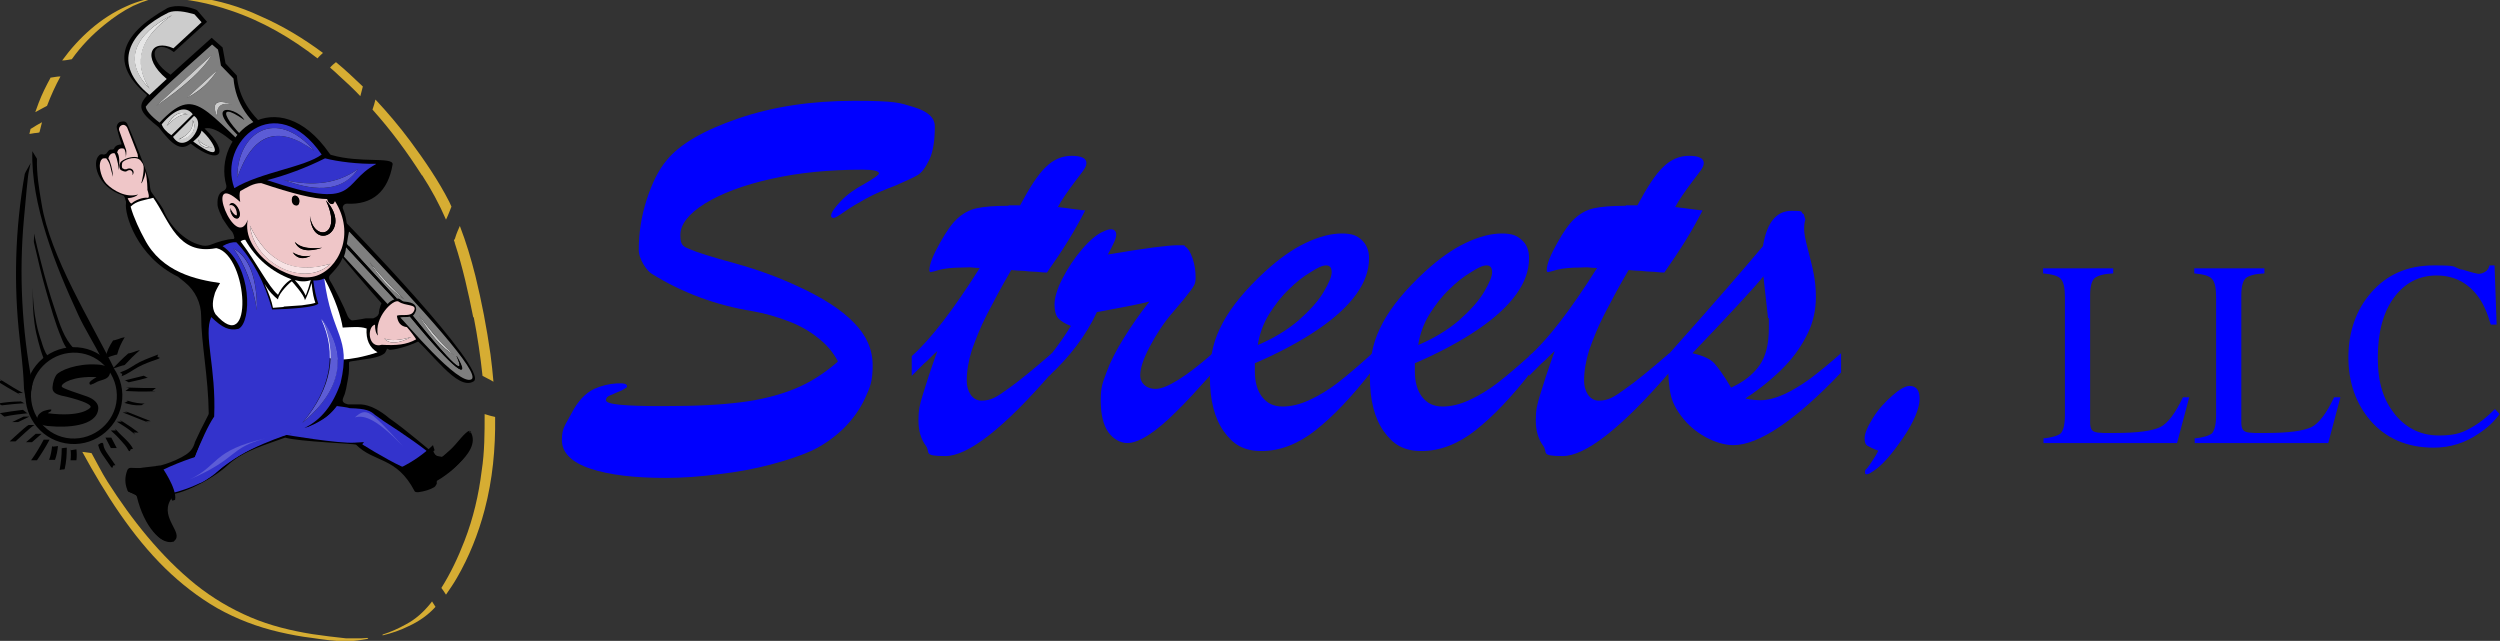
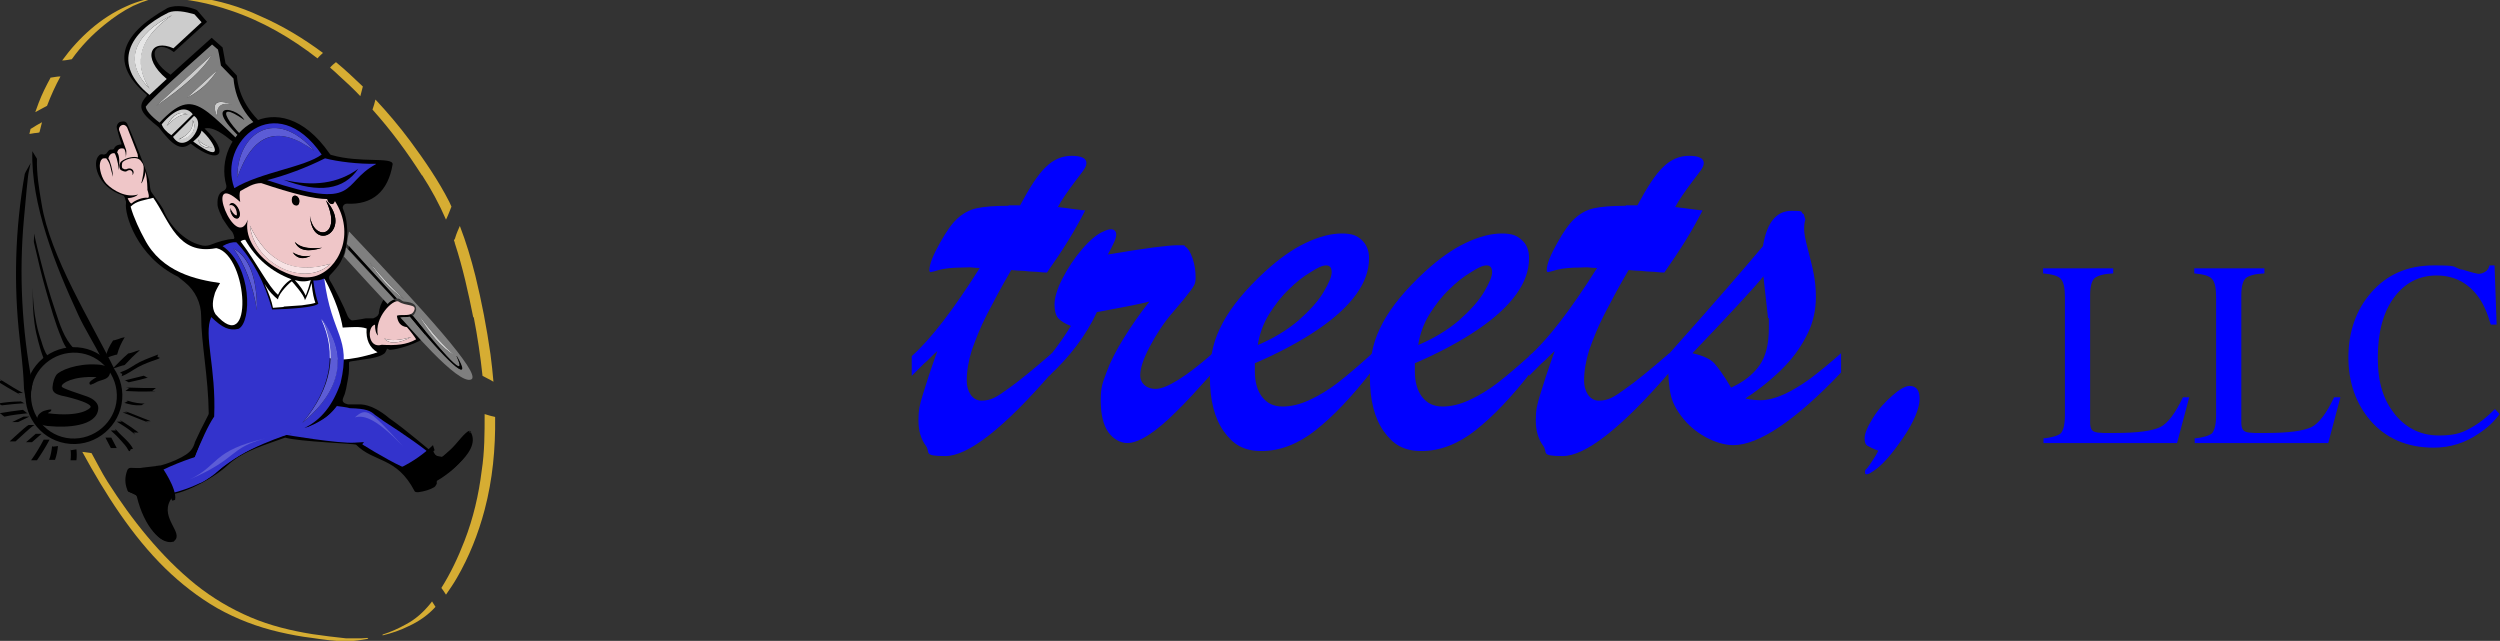
<svg xmlns="http://www.w3.org/2000/svg" id="Layer_1" version="1.1" viewBox="0 0 595.3 152.6">
  <rect x="0" y="0" width="595.3" height="152.6" fill="#333333" stroke="none" />
  <defs>
    <style>
      .st0 {
        fill: none;
      }

      .st1 {
        fill: #33c;
      }

      .st2 {
        fill: #e6e6e6;
      }

      .st3 {
        fill: #ccc;
      }

      .st4 {
        fill: blue;
      }

      .st5 {
        fill-rule: evenodd;
      }

      .st6 {
        fill: #fff;
      }

      .st7 {
        fill: #d6ad33;
      }

      .st8 {
        fill: #f7e2e4;
      }

      .st9 {
        fill: #7f7f7f;
      }

      .st10 {
        fill: #efc6c8;
      }

      .st11 {
        fill: #5c5cd6;
      }
    </style>
  </defs>
  <g>
    <g>
      <path class="st5" d="M34.9,22.9c-2.5,2.7-1.1,4.2,2.9,7.4,3.2,4.2,5.2,5.8,7.6,3.9,7.1,5.5,9.5,2.2,3.3-3.6,2.7-.7,6.4,2.7,12.5,8.3.2,0,.4.1.6.2,0-.4.2-.9.2-1.4.3-1.5,1-3,1.7-4.4.3-.7.7-1.3,1.1-1.8-5.2-3.9-8-8.4-8.4-13.5l-2.7-2.9-.7-3.8-2.6-2.3-9.8,8.8c-6.3-4.2-3.8-8.9.8-5.4l7.9-7.2-2.4-2.8c-1.8-.8-4.9-1.4-7-.5-11.8,6.6-13.5,13.5-4.9,20.7Z" />
      <path class="st9" d="M64.8,40.2c-.3-.5-.5-1-.7-1.6-19.5-15.2-7.8-13.6-5.9-10-7.9-5.6-4.5,1.5,5.8,9.4-.2-1.5.1-3.2,1-5.2-5.8-3.6-8.9-8.3-9.4-14.1l-3-3.1c-.2-1.2-.4-2.6-.7-3.8l-1.4-1.2c-9.5,8.4-14.7,13.3-15.8,14.8.1.9,1.2,2.2,3.3,3.8,8.7-9.2,10.2-3.2,26.1,11.1.2.2.5.2.8,0ZM37.1,25.3l13.3-12.2c-2,3.5-6.4,7.5-13.3,12.2ZM44.5,23.3l7.3-6.7c-1.7,2.9-4.1,5.1-7.3,6.7ZM55.3,24.9c-2.6-.6-3.8.4-3.6,2.8-1.4-3.3-.2-4.2,3.6-2.8Z" />
      <path class="st3" d="M41.3,11.5l6.7-6.2-1.7-1.9c-2.1-.6-4.6-1.1-6.2-.4-9.5,4.7-13.5,12.3-4.5,19.6l4.1-3.8c-6.2-5.2-3.7-9.7,1.6-7.3ZM41,3.6c-7.7,5.3-9.5,11.1-5.4,17.5-6.6-6.7-3.3-13.2,5.4-17.5Z" />
      <path class="st3" d="M38.5,29.6c.3.9,1.1,1.8,2.3,2.6,2.2-2.1,3.9-3.8,5.1-5-1.6-2.1-4.3-1.3-7.4,2.4ZM39.7,30c1.5-2.8,3.2-3.7,5-2.7-1.3-.3-3,.6-5,2.7Z" />
      <path class="st3" d="M46.2,27.6l-5,5c2.8,4.5,8.2-3,5-5ZM42.5,33.2c2.5-1.1,3.6-2.6,3.4-4.6.9,1.7.2,4.2-3.4,4.6Z" />
      <path class="st3" d="M46,33.7c7.9,5.8,5.2.2,2-2.6-.3,1.2-1,1.7-2,2.6ZM50.6,35.2c-2,.1-3.1-.5-3.4-2,.5.8,1.6,1.5,3.4,2Z" />
      <path class="st3" d="M55.3,24.9c-3.8-1.4-5-.4-3.6,2.8-.2-2.4,1-3.4,3.6-2.8Z" />
      <path class="st3" d="M37.1,25.3c6.8-4.7,11.3-8.7,13.3-12.2l-13.3,12.2Z" />
      <path class="st3" d="M44.5,23.3c3.1-1.6,5.6-3.8,7.3-6.7l-7.3,6.7Z" />
      <path class="st2" d="M41,3.6c-8.7,4.3-12.1,10.8-5.4,17.5-4-6.4-2.2-12.3,5.4-17.5Z" />
      <path class="st2" d="M39.7,30c2-2.1,3.7-3,5-2.7-1.8-1-3.4-.1-5,2.7Z" />
      <path class="st2" d="M45.9,28.7c.2,1.9-1,3.4-3.4,4.6,3.6-.4,4.3-2.9,3.4-4.6Z" />
      <path class="st2" d="M50.6,35.2c-1.7-.5-2.9-1.1-3.4-2,.3,1.4,1.4,2.1,3.4,2Z" />
    </g>
    <path d="M40,110.8c-2.7.7-5.2.8-8.9.6-.4,0-.7.3-.8.6-.6,1.6-.6,3.1,0,4.6,0,.3.3.5.6.6.3.1.8.3,1.1.4.3.1.5.4.6.7,1.7,7.1,5.8,11.5,8.6,10.7.1,0,.2,0,.3-.2,2.3-1.9-3.3-5.3-1-9.6,0-.1.2-.3.3-.3" />
    <path d="M112.2,102.9c-.8-2.1-6,7.3-7.9,5.9-2.3-1.8-7.4-6.3-11.6-9.2-2.2-1.9-4.7-3.2-6.7-3.3h-3.1c-2.1-.5-1.1-1.5-.8-2.5s.4-1.6.5-2.2c.4-2,.6-3.2.5-5.1,0-.5.4-.4.8-.5,2.7-.5,6.2-.6,7.7-1.9.2-.2.4-.7.5-.9,0-.5.4.2.9.1,1.6-.1,5.3-1.1,8.1-2.8,0,0,.3-2.6.2-2.6,0,0-6.6-5.8-8.6-7.6-.4-.3-2.3,1.5-2.5,4.4,0,0-.3.5-.3.5l-.4.3s0,0,0,0l-.6.3c-.1,0-.3,0-.5,0-.3,0-.8,0-1.3,0,0,0-2.1.4-3.2.5-.4,0-.9-.6-1.1-1-.8-2.1-3.2-6.9-4.3-8.6-.2-.4-.2-.9.1-1.2.8-.8,2.1-2.3,2.5-3.1,1.4-2.6,1.8-5.8,1.5-8.8-.1-1.3-.4-2.6-.9-3.8-.3-.6.2-1.3.9-1.3,6,.3,9.8-2.8,10.9-9.4,0-1.8-7.7-.2-14.6-2.2-.2,0-.3-.2-.4-.3-12.4-17.9-28.1-4.6-24.6,7.6.1.5-.2,1-.6,1.2-1.1.4-1.6,1.5-1.5,3.3,0,0,0,0,0,.1,0,.2.1,1,1.1,3,0,0,0,0,0,.1.7,1,1.3,2.1,2.2,3.1,0,0,0,0,.1.1,0,0,0,0,0,0,0,0,.2.2.2.3.3.5.3.9.4,1.2,0,.1,0,.2-.2.3-1.5,0-4.1.8-5.5,1.4-.8.3-1.7.3-2.5,0-3.7-.9-7.4-4.8-8.7-8.4,0-.1-.7-1.1-.8-1.3-1.2-1.6-1-1.4-2-2.8-.4-.5-.4-1.8-.5-2.3.1-1-4.5-12.4-5.3-14-.4-.9-1.5-.5-1.5-.5-.5,0-1.1.7-1,1.4,0,0,.1.5.2.8,0,0,.5,2,.9,2.9,0,0,0,.3,0,.3-.6,0-1.4.2-1.7.9,0,.2-.3.3-.5.3-.4,0-.7-.1-1.4,1,0,0-.4.2-.6.2,0,0,0,0,0,0-.5-.2-1,0-1.1.2,0,0,0,0,0,0-1.8,1.6-.5,7.5,5.6,9.5.2,0,.4.3.5.5l.3,1c0,.1,0,.3,0,.4-.4,2.5,2.5,12.7,12.4,17.5,0,0,0,0,0,0,.6.5,1.1.9,1.6,1.3,2.5,2,3.9,5,3.9,8.1,0,6.4,1.7,14.4,1.8,23,0,.2,0,.3-.1.5-1.3,2.5-2.4,4.7-3.2,6.5,0,.2-.4,1.5-1.3,2.3-1.7,1.7-7.5,3.7-7.9,3.3l2,6.6c2,1.3,10.9-2.9,15.1-6.8,3.8-3.5,9.1-4.8,13.6-6.5,3.4,1,16.6,1.4,16.9,1.7,4.3,4.3,9.6,2.8,13.9,11,.1.3.5.3.9.3,1.5-.2,2.8-.6,3.8-1.2.3-.2.5-.5.4-.9,0-.3,0-.6.4-.7,6.3-3.8,9.1-8.7,7.5-11.8Z" />
-     <path class="st5" d="M81.4,52c-.3.2-.5,7.3-.9,8.1,0,0,6.4,7.8,12.4,14.4s3.2,3.5,4.8,5.2c4.8,3.6,11.2,13.6,15.1,11.1,3.9-2.5-30.4-37.9-31.3-38.7Z" />
    <path class="st3" d="M88,62.4c2.3,3.7,5,6.7,8.3,8.9-2.6-2.3-5.4-5.3-8.3-8.9Z" />
    <path class="st9" d="M83.1,55.2c-.2.8-.3,1.6-.5,2.9l11.9,13c0,0,.2,0,.3,0,.5,0,.8.6,1.4.7,2.7.2,2.9,1.1,2.9,2-.2.7-.5,1.1-.8,1.4,9.4,11.6,12.8,14.8,10.4,9.6,3.6,6.2-.4,3.6-11.1-9.4-.8.2-1.7,0-2.3.2.8.6,14,16.6,17,14.7,2.1-1.5-11.1-16.1-29.1-35.1ZM88,62.4c2.9,3.6,5.7,6.6,8.3,8.9-3.3-2.3-6-5.3-8.3-8.9ZM99.7,75c3.2,4.2,6,7.4,8.4,9.5-2.8-1.5-5.6-4.7-8.4-9.5Z" />
    <path d="M108.7,84.8c2.4,5.2-1.1,2-10.4-9.6-.2.1-.4.2-.6.2,10.6,13,14.7,15.6,11.1,9.4Z" />
    <path class="st3" d="M99.7,75c2.8,4.8,5.6,7.9,8.4,9.5-2.4-2.1-5.2-5.2-8.4-9.5Z" />
    <path class="st9" d="M81.9,61.1c3.1,3.4,8.6,9.4,10.4,11.3.4-.5,1-.9,1.6-1.1l-11.5-12.4c-.1.5,0,.8-.5,2.2Z" />
    <path class="st0" d="M82.4,76.9c2-.3,4.2-.4,6.6-.2.4-1.4,1.2-2.5,2.3-3.8l-7.3-8c-1.6,1.1-3.3,1.6-5.4,1.7,1.9,4,3.2,7.4,3.8,10.3Z" />
    <path d="M82.9,59.3l11,11.9c.2,0,.4-.1.6-.1l-11.4-12.5c-.1.1,0,.6-.2.7Z" />
    <path class="st6" d="M87.2,78.2c-1.4-.5-3.5-.3-5.6-.2-.4-2.6-1.7-6.7-4.3-11.6-.9.9-1,1.8-1.6,2.9s.9,3,.6,3.6-2.4,1.1-2.5,1.7c-.6,3.5.4,5.9,4,10.3,1.1.9,5,1.3,12.1-1-1.9-1.1-2.8-3-2.6-5.7Z" />
    <path class="st1" d="M80.6,98.8c-.3-.6-.2-1.5-.3-2.2-2.2,2.9-5,4.8-7.8,5.3,4-1.9,6.8-5.5,8.6-10.7,2.6-11.2-2.1-11-3.9-24.9-.7.4-1.6.5-2.6.5.3,2.3.7,4.1,1.2,5.5-.8.9-6.7,1.3-11,1.4-1.8-6.5-4.6-11.8-8.5-16-1-.1-2.1.2-3.3.9,7,4.8,7,18.1,3.8,19.7-2.2.5-3.8-.2-6.5-2.8-1.9,4.3,1.2,11.9.7,23.7-1.4,2-3.1,5.8-4.6,9.6,0,0,0,0,0,0-.4.9-1.2,1.7-2.2,1.8-1.1,0-2.3,1.2-3.4,1.2,1.9,2.1,4.1,3.8,6.8,3.2,2.6-.7,8.6-8.3,21.6-11.8,3.5-.2,7.7-1.2,12.5-2.9-.5-.4-.9-.9-1.2-1.5ZM55.6,59.2c3.7,1.9,5.6,6.8,5.6,14.7-1-6-2.9-10.9-5.6-14.7ZM42,110.7c8.3,4.4,8.8-3.5,21.3-7.2-13.9,6.6-13.7,15.1-21.3,7.2ZM76.5,76c6.3,8.7,4.8,16.9-4.5,24.7,6.8-8.2,8.3-16.5,4.5-24.7Z" />
    <path class="st6" d="M66.2,70.2c.7-1.5,1.8-2.9,3.2-3.7-4.8-1.8-8.5-5-11-9.4-.4,0-.8.1-1.1.4,4,5.3,6.5,10.6,8.9,12.7Z" />
    <path class="st6" d="M72.8,70.4c.4-1,.8-2.2,1.2-3.7-1.1.4-2.4.4-3.8,0,1.3,1.4,2.1,2.6,2.6,3.7Z" />
    <path class="st6" d="M67.6,73l4.3-.3c1.6-.2,2.7-.4,3.2-.6-.3-.8-.7-2.3-.9-4.7-.6,2-1.2,3.4-1.6,4.1,0-1.1-3.1-4.5-3.1-4.5-.2,0-3.2,2.8-3.3,4.3-.9-.7-2.1-1.8-3.2-3.7,1,2.2,1.7,4.1,2,5.7l2.5-.2Z" />
    <path class="st10" d="M59,52.3c-1.6,7.8,9.7,15.2,15.9,13.5,5.7-1.5,9.9-10.1,4.8-18,0,.4-.3.7-.6.8-.5,0-.9-.4-1.1-1,0,0,0-.2,0-.2-3.2,0-8.4-1.3-15.8-3.8-1.9,0-3.3,1-5,1.9-.2.5-.2,1.4,0,2.6-9.2-8.4-1,12.2,1.8,4.2ZM77.6,47.7c6.6,7.2-3.2,12.8-3.8,3.7.9,6.3,7.9,5,3.8-3.7ZM70.2,57.6c1.2,1.3,3.3,1.7,6.5,1.4-3.4,1.1-5.6.7-6.5-1.4ZM74,60.9c-1.8.9-3.2.7-4.3-.8,1.3.9,2.7,1.1,4.3.8ZM70.2,46.6c.5,0,.9.4,1.1,1,.1.7-.2,1.3-.6,1.3-.5,0-.9-.4-1.1-1-.1-.7.2-1.3.6-1.3ZM78.7,62.8c-5.8,5.7-18,.4-19.2-9.1,4.1,8.7,10.5,11.8,19.2,9.1ZM54.6,48.8c1-1.5,3.3,2,2.1,3.2-.9.3-1.7-.7-2-2.3.7,1.6,1.6,2,1.7,1.6.1-1.4-.7-2.8-1.8-2.4Z" />
    <path class="st1" d="M89.5,39c-4,.1-9.1-.5-12.1-1.3-4.6,2.3-9.2,4-13.8,5.2,22.2,7.4,17.4.8,25.9-3.8ZM85.3,40.2c-3.4,5-9.3,5.9-17.8,2.6,7.1,1.7,13,.9,17.8-2.6Z" />
    <path class="st1" d="M76.6,36.8c-10.9-15.9-24.9-3-20.8,8,6.3-3.8,16.8-5,20.8-8ZM74.8,35.9c-8.5-6.3-14.6-4.2-18.3,6.4,0-10.7,9.2-16.9,18.3-6.4Z" />
    <path d="M70.6,48.9c.5,0,.7-.7.6-1.3-.1-.7-.6-1.1-1.1-1-.5,0-.7.7-.6,1.3.1.7.6,1.1,1.1,1Z" />
    <path d="M77.6,47.7c4.1,8.7-2.9,10-3.8,3.7.6,9.1,10.4,3.5,3.8-3.7Z" />
    <path d="M70.2,57.6c.9,2,3,2.5,6.5,1.4-3.1.4-5.3,0-6.5-1.4Z" />
    <path d="M69.7,60.1c1,1.5,2.5,1.8,4.3.8-1.5.3-2.9,0-4.3-.8Z" />
    <path d="M79.7,47.9c0-.2,0-.4,0-.6-.1-.7-.6-1.1-1.1-1-.4,0-.7.5-.6,1.1.5,0,.9,0,1.3,0,.1.2.3.4.4.5Z" />
    <path d="M79.1,48.6c.3,0,.5-.4.6-.8-.1-.2-.2-.4-.4-.5-.4,0-.8,0-1.3,0,0,0,0,.2,0,.2.1.7.6,1.1,1.1,1Z" />
    <path d="M54.8,49.6c.3,1.7,1.1,2.7,2,2.3,1.2-1.1-1.1-4.7-2.1-3.2,1.2-.4,2,1,1.8,2.4-.1.5-1,0-1.7-1.6Z" />
-     <path class="st11" d="M72.1,100.6c9.3-7.8,10.8-16,4.5-24.7,3.9,8.2,2.4,16.4-4.5,24.7Z" />
+     <path class="st11" d="M72.1,100.6c9.3-7.8,10.8-16,4.5-24.7,3.9,8.2,2.4,16.4-4.5,24.7" />
    <path class="st11" d="M55.6,59.2c2.7,3.7,4.6,8.6,5.6,14.7,0-7.8-1.9-12.7-5.6-14.7Z" />
-     <path class="st11" d="M85.3,40.2c-4.8,3.5-10.7,4.3-17.8,2.6,8.5,3.3,14.5,2.4,17.8-2.6Z" />
    <path class="st11" d="M74.8,35.9c-9.1-10.5-18.3-4.3-18.3,6.4,3.7-10.6,9.7-12.7,18.3-6.4Z" />
    <path class="st8" d="M78.7,62.8c-8.7,2.6-15.1-.4-19.2-9.1,1.2,9.6,13.4,14.8,19.2,9.1Z" />
    <path class="st6" d="M51.2,69.7c-.5,1.6-.9,3.5.1,5.1,9.2,10.6,7.8-13.9.3-15.7,0,0-.2,0-.2,0-9.1,1.7-11-6.4-14.9-12-2.2.6-4,.7-5.4,2.1.7,2.6,2.3,5.9,3.3,7.7,4.1,8,12.5,9.7,18,10.5,0,0-.9,1.5-1.2,2.3Z" />
    <path class="st10" d="M94.4,75.2c1.3-.5,3.5.4,4.2-1.2.8-1.7-2-1-3.7-2.2-1.2-.7-5.9,3.8-4.9,8.1-.5-.5-.7-1.4-.7-2.6-2,.5-1.7,5.8,1.6,4.8,3.5.2,5.9,0,8.2-1.3-.2-.4-1.4-2-2.2-2.9-1.5-.2-2.2-1.1-2.4-2.8ZM91.5,80.6c1.6.6,3.7.5,6.5-.4-3.1,1.7-5.3,1.8-6.5.4Z" />
    <path class="st8" d="M91.5,80.6c1.2,1.4,3.4,1.3,6.5-.4-2.8.9-4.9,1-6.5.4Z" />
    <path class="st0" d="M31.6,41.3s0,0,0,0c0,0,0,0,0,0Z" />
    <path class="st0" d="M31.6,41.3s0,0,0,0c0,0,0,0,0,0Z" />
    <path class="st10" d="M35.1,44.8c0-1.1-.3-3.6-.5-4.1.2.7-.7,2.8-.9,2.9h-.3c0,0,.2,0,.2,0,.2-.1.9-3.7.5-4.3,0,0,0,0,0-.1-.1-.3-.4-.6-.5-.8-.9-1.4-3.6-.6-4.4.2-.2.3-.3,1.2,0,1.5.2.1.3.1.4.2.2,0,.4,0,.5,0,1.4-.7,2.2.7,1.4,1.4,0,0,0,0,0,0,0,0,0,0,0,0,0,0,0,0,0,0,0,0,0,0,0,0,0,0,0,0,0,0,0,0,0,0,0,0,0,0,0,0,0,0,0,0,0,0,0,0,.3-.7-.3-1.7-1.4-.9-.4.2-1.1-.2-1.3-.3-.6-.4-.3-1.7,0-2,1.3-1.1,3.4-1.3,4-1,0,0,.1-.1,0-.5s0-.1,0-.2c-.9-2.4-2.5-6.4-2.5-6.4-.8-1.4-2.3-.3-1.9.7,0,0,1.4,3.9,1.6,4.5.2.5,0,1.8-.1,2,.2-.7-.1-2-.4-2.2-1.1-.3-1.5.4-1.6.9.6.6.6,2.8.4,4.2-.2-2.2-.8-3.8-1-4-1-.2-1.4.8-1.5,1.2.4.5,1.1,2.9,1.1,4.4-.7-2.3-.5-3-1.6-4.4-.1,0-.3,0-.4,0-.2,0-.5,0-.6.2-.3.2-.4.6-.5,1.1-.2,1.1.4,3.6,1.6,4.8,1.6,1.6,4.7,3.4,7.5,2.5-.5.5-1.3.8-2.5.9.1.3.7,1.5,1,1.2.7-.7,2.7-1.5,3.8-1.3.5,0,.1-1.3-.1-1.9Z" />
    <path class="st1" d="M51.1,99.2s-4,7.4-4.6,9.6c0,0-7.8,2.5-11.1,5.1,0,.2.2,3.9,1.8,4.3.2,0,10-1.4,15-6.3,5-4.9,17.1-8.7,17.1-8.7l-18.2-3.9Z" />
    <path d="M37,111s-5.7.6-6,.9c0,0-.5,1.9-.5,1.9v3.2c.1,0,2.6,1.3,2.6,1.3,0,0,3.1,12.5,8.2,10.3,0,0,.6-.1.1-1.4-2.1-5.7-2.3-7.8-.9-8.5,0,0,.1,0,.3,0,.1.3.2.5.2.5.3,0,.7-.2.7-.2.5-2.7-3.3-8-3.3-8-.6-.2-1.4,0-1.4,0Z" />
    <path class="st1" d="M67.8,103.5s12.9,2.2,16.7,1.9,1.3.1,1.9.5c3,1.9,9.8,5.8,10.8,5.7.1-.1,5.4-3.3,5.4-3.3-.5-.8-6.8-5.2-11.2-8-.7-.5-1.4-1-2.1-1.5-1.1-1-2.1-1.5-6-1.6-.4-.2-3-.5-3-.5-1.9,3.2-8.5,6-12.5,6.8Z" />
    <path d="M112.1,102.9s-1.6,1.3-6.8,5.9c0,0-1.6-.3-1.6-.3l-.5-1c0-.1.2-.2.3-.3,0,.1-.4-1.2-.4-1.2-2.3,2.2-4.8,3.9-7.4,5.2l.2,1.2s2.4,3.2,3.5,4.4l3.7-.9.9-.6v-1s11-6.3,8.1-11.4Z" />
    <path class="st11" d="M96,106.3c-8-8.7-8.7-9.4-11.5-6.9,2.4-.7,5.4.6,11.5,6.9Z" />
    <g>
      <path class="st7" d="M7.3,30.6c-.1.4-.2.9-.3,1.3,0,0,1.1-.2,1.2-.2.1,0,1.2-.1,1.2-.2.2-.8.4-1.6.6-2.4-.9.5-1.8,1-2.7,1.6Z" />
      <path class="st7" d="M12.1,18.4c-1.1,2-2.1,4-2.9,6.1-.3.7-.5,1.5-.8,2.2.9-.5,1.9-1,2.8-1.5.9-2.4,2-4.8,3.2-7-.8,0-1.6.2-2.4.3Z" />
      <path class="st7" d="M35.6-.1c.1,0,.8-.1,1.1-.2.1,0,.2,0,.3,0,.7,0,1.4-.1,2.1-.1,5.3,0,10.8,1.2,15.8,2.9,7.5,2.5,14.4,6.5,20.7,11.4.4-.5.9-.9,1.3-1.3-4.7-3.5-9.7-6.5-15-8.8C57.2,1.6,52.1.1,47-.6c-5.7-.8-11.7-.3-16.9,2.1-6.1,2.7-11.3,7.4-15.3,12.9.8,0,1.6-.2,2.3-.3,2.2-3.1,4.9-5.9,7.9-8.3,2.1-1.7,4.3-3.2,6.7-4.4,1.3-.6,2.6-1.1,3.9-1.5Z" />
      <path class="st7" d="M85.8,22.9c.2-.8.4-1.6.6-2.3-2.1-2-4.2-4-6.4-5.8-.5.4-1,.8-1.4,1.3.7.6,1.4,1.2,2,1.8,1.8,1.6,3.6,3.3,5.3,5.1Z" />
      <path class="st7" d="M100.5,41.7c2.2,3.4,4.1,6.9,5.7,10.6.5-1,.9-2.1,1.3-3.1-.2-.4-.3-.7-.5-1.1-2.6-5.1-5.9-9.9-9.3-14.5-2.6-3.5-5.4-6.8-8.3-9.9-.2.8-.4,1.6-.7,2.4,4.4,4.9,8.3,10.2,11.8,15.7Z" />
      <path class="st7" d="M112.8,75.5c.9,4.6,1.6,9.3,2.1,14,.9.5,1.8.9,2.6,1.4-.2-2.2-.4-4.3-.7-6.5-.9-6.3-2.1-12.6-3.6-18.7-1-4-2.2-8-3.7-11.9-.4.9-.8,1.8-1.1,2.8,0,.2-.2.4-.3.6,0,.2.2.4.2.7,1.9,5.8,3.2,11.7,4.4,17.7Z" />
      <path class="st7" d="M87.5,151.9c-.5,0-1,.1-1.5.1-1.2,0-2.4,0-3.6,0-2.7-.3-5.4-.6-8-1-5-.8-10-2-14.7-4-4.7-2-9.1-4.6-13.1-7.8-8.3-6.7-15.2-15.4-21-24.5-1.4-2.2-2.5-4.5-3.8-6.8,0,0-2.2-.3-2.2-.3,5.4,9.9,11.8,20,19.8,27.8,3.7,3.6,7.8,6.8,12.3,9.4,4.6,2.6,9.6,4.5,14.8,5.7,2.6.6,5.2,1.1,7.8,1.4,2.7.4,5.4.8,8.2.8,1.7,0,3.5-.3,5.2-.6,0,0,0,0,0,0Z" />
      <path class="st7" d="M102.9,143.2c-.1.2-.3.3-.4.5-1.7,2.1-3.6,3.8-5.9,5-1.8,1-3.6,1.8-5.5,2.4,0,0,0,.1,0,.2,2.1-.5,4.2-1.2,6.2-2.2,2.4-1.1,4.6-2.6,6.4-4.6-.3-.5-.6-.9-.9-1.4Z" />
      <path class="st7" d="M117.9,99.3c-.8-.2-1.6-.4-2.5-.7,0,4.5,0,9-.7,13.5-.7,5.7-2,11.3-4.1,16.7-1.5,3.9-3.3,7.7-5.5,11.2.4.5.7,1,1.1,1.6.9-1.3,1.8-2.6,2.6-4,2.9-5,5.1-10.5,6.6-16.2,1.9-7.2,2.6-14.6,2.5-22Z" />
    </g>
    <g>
      <path d="M20.4,94.3c2.2.7,3.1,1.9,3,3-.3,4.4-8.1,4.5-11.2,4.2-.9,0-3.5-.3-3.4-1.6s.9-1.6,1.3-1.9c.3-.2,1.6-.5,1.9-.5s.2,0,.2.2c0,.2-.2.3-.4.4-.1,0-.3.2-.4.3h0c7.8,1,10.1-1.1,10.2-1.5,0-1.1-5.9-2.5-7-2.7-1.1-.3-2.2-.7-2.1-2s.5-2.3.9-2.9c.8-1.1,4.9-2.8,9.7-2.5.9,0,1.8.3,2.7.5.5.1.5.3.5.8-.1,1.6-.7,2-2,2.4-1,.3-1.2.4-2.1.9-.2,0-.4.2-.6.2s-.3-.1-.3-.4.5-.7,1.7-1.4h0c-5.7-.3-8.3,1.5-8.3,2.1,0,.3-.3.4,5.7,2.4Z" />
      <path d="M16.7,105.7c-6.4-.5-11.1-6.1-10.6-12.4.5-6.4,6.1-11.1,12.4-10.6s11.1,6.1,10.6,12.4-6.1,11.1-12.4,10.6ZM18.4,84c-5.6-.4-10.6,3.8-11,9.4s3.8,10.6,9.4,11c5.6.4,10.6-3.8,11-9.4s-3.8-10.6-9.4-11Z" />
      <path d="M7.7,35.9c-.4,12.8,5.6,27.5,10.9,39,1.5,3.3,4,7.2,5.6,10.5,0,.1,3.1,2.5,3.1,2.6-5.6-11.4-15.4-26.9-17.4-39.5-.6-3.5-1.2-7.2-1.1-10.7,0,0-1.1-1.8-1.1-1.8Z" />
      <path d="M5.9,41.4c-2.3,13-2.7,26.3-1.2,39.4s.6,9.9,1.3,13.5,1.7-2.8,1.7-2.8c-2.5-13-3.2-26.3-2-39.4s.9-9.7,1.6-13.3c0,.1-1.4,2.4-1.4,2.6h0Z" />
      <path d="M17.7,83.1s0,0,0,0c-2.5-2.5-3.5-6-4.6-9.3-1.3-3.8-2.4-7.7-3.4-11.6-.6-2.2-1.1-4.4-1.6-6.6,0,.3,0,.8,0,1.1s-.1.8,0,1.1c.9,3.9,1.8,7.8,2.9,11.6,1.1,3.7,2.1,7.5,3.6,11,.4,1.1.9,2.1,1.6,3,.5-.2,1.1-.3,1.6-.3Z" />
      <path d="M10.5,85.6c0-.2.8-.9.8-1-.6-.5-1.3-2.8-1.4-3.2-.5-1.4-.9-2.8-1.2-4.2-.6-2.9-.9-5.8-.9-8.8,0-.1,0,.2,0,.1,0,.2,0,.4,0,.7,0,.4,0,.9,0,1.3,0,2.9.2,5.8.8,8.7.3,1.4.7,2.8,1.1,4.2.2.7.5,1.4.7,2,0,0,0,.1,0,.2Z" />
      <path d="M27.9,84.4c.4-1.5,1-2.8,1.8-4.1,0,0-.5.1-.4.1-.3,0-.7.2-1,.3s-.7.2-1,.3-.4,0-.4.1c-.8,1.2-1.5,2.6-1.8,4.1,0,0,.5-.1.4-.1.3,0,.7-.2,1-.3s.7-.2,1-.3.4,0,.4-.1h0Z" />
      <path d="M29.7,86.9c1.1-1.2,2.3-2.4,3.6-3.5,0,0-.4,0-.4.1-.3,0-.7.2-1,.3s-.7.2-1,.3-.3,0-.4.1c-1.3,1.1-2.4,2.3-3.6,3.5,0,0,.4-.1.4-.1.3,0,.7-.2,1-.3s.7-.2,1-.3h.2c0,0,.1-.1.2-.1h0Z" />
      <path d="M28.9,89.6c1.5-.5,2.7-1.5,4-2.2s2.9-1.3,4.4-1.8.2-.5.2-.6.1-.6.2-.6c-1.5.6-3,1.1-4.4,1.8s-2.6,1.7-4,2.2-.2.5-.2.6-.1.6-.2.6h0Z" />
      <path d="M30.8,91c1.5-.3,3-.7,4.5-1.1,0,0-.2,0-.2,0-.1,0-.3-.1-.4-.2s-.3-.1-.4-.2-.1,0-.2,0c-1.5.4-3,.7-4.5,1.1,0,0,.2,0,.2,0,.1,0,.3.1.4.2s.3.1.4.2.1,0,.2,0h0Z" />
      <path d="M29.8,93.1c2.1.1,4.1.2,6.2.1s.2-.1.2-.1c.1,0,.3-.2.4-.3s.3-.2.4-.3.1-.1.2-.1c-2.1,0-4.2,0-6.2-.1s-.2.1-.2.1c-.1,0-.3.2-.4.3s-.3.2-.4.3-.1.1-.2.1h0Z" />
      <path d="M29.5,95.9c1.3.4,2.6.7,3.9.6s.2,0,.2,0c.1,0,.3-.1.4-.2s.3-.1.4-.2.1,0,.2,0c-1.3,0-2.7-.2-3.9-.6s-.2,0-.2,0c-.1,0-.3.1-.4.2s-.3.1-.4.2-.2,0-.2,0h0Z" />
      <path d="M29.2,98.2c1.8.7,3.5,1.4,5.3,2.1s.2,0,.2,0c.2,0,.3,0,.5,0s.3,0,.5,0,.2,0,.2,0c-1.8-.7-3.5-1.4-5.3-2.1s-.2,0-.2,0c-.2,0-.3,0-.5,0s-.3,0-.5,0-.2,0-.2,0h0Z" />
      <path d="M27.8,100.4c1.3.8,2.6,1.6,3.8,2.6s.2,0,.2,0c.2,0,.3,0,.5,0s.3,0,.5,0,.2,0,.2,0c-1.2-.9-2.5-1.8-3.8-2.6s-.2,0-.2,0c-.2,0-.3,0-.5,0s-.3,0-.5,0-.2,0-.2,0h0Z" />
      <path d="M26.6,102.7c.8.7,1.5,1.4,2.2,2.2s1.3,1.4,1.7,2.2.6-.1.6-.1.6-.2.6-.1c-.4-.8-1.1-1.6-1.7-2.2s-1.5-1.4-2.2-2.2-.2,0-.2,0c-.2,0-.3,0-.5,0s-.3,0-.5,0-.2,0-.2,0h0Z" />
      <path d="M25.1,104.2l1.3,2.5s.2,0,.2,0c.2,0,.3,0,.5,0s.3,0,.5,0,.2,0,.2,0l-1.3-2.5s-.2,0-.2,0c-.2,0-.3,0-.5,0s-.3,0-.5,0-.2,0-.2,0h0Z" />
-       <path d="M23.4,106c.2.9.6,1.7,1.1,2.4s1.2,1.7,1.8,2.6.6-.1.6-.1.6-.2.6-.1c-.6-.9-1.2-1.7-1.8-2.6s-1-1.5-1.1-2.4-1.3.2-1.3.2h0Z" />
      <path d="M-.8,90.7c1.6,1,3.3,2,4.9,2.9s.2,0,.2,0c.2,0,.3,0,.5,0s.3,0,.5,0,.2,0,.2,0c-1.7-.9-3.3-1.9-4.9-2.9s-.2,0-.2,0c-.2,0-.3,0-.5,0s-.3,0-.5,0-.2,0-.2,0h0Z" />
      <path d="M.6,96.5c1.8-.2,3.6-.4,5.4-.5,0,0-.2,0-.2,0-.1,0-.3-.1-.4-.2s-.3-.1-.4-.2-.1,0-.2,0c-1.8,0-3.6.2-5.4.5,0,0,.2,0,.2,0,.1,0,.3.1.4.2s.3.1.4.2.1,0,.2,0h0Z" />
      <path d="M1.1,99.2c1.8-.4,3.7-.6,5.5-.8,0,0-.2-.1-.2-.1-.1,0-.3-.2-.4-.3s-.3-.2-.4-.3-.1-.1-.2-.1c-1.8.2-3.7.5-5.5.8,0,0,.2.1.2.1.1,0,.3.2.4.3s.3.2.4.3.1.1.2.1h0Z" />
      <path d="M4.3,100.5l2.7-1.3s-.2,0-.2,0c-.2,0-.3,0-.5,0s-.3,0-.5,0-.1,0-.2,0l-2.7,1.3s.2,0,.2,0c.2,0,.3,0,.5,0s.3,0,.5,0,.1,0,.2,0h0Z" />
      <path d="M3.7,105.1c.8-.7,1.5-1.4,2.3-2.1s1.4-1.3,2.2-1.8c0,0-.2,0-.2,0-.2,0-.3,0-.5,0s-.3,0-.5,0-.1,0-.2,0c-.8.5-1.5,1.2-2.2,1.8s-1.5,1.4-2.3,2.1c0,0,.2,0,.2,0,.2,0,.3,0,.5,0s.3,0,.5,0,.2,0,.2,0h0Z" />
      <path d="M7.6,105.3l2.3-2s-.2,0-.2,0c-.2,0-.3,0-.5,0s-.3,0-.5,0-.2,0-.2,0l-2.3,2s.2,0,.2,0c.2,0,.3,0,.5,0s.3,0,.5,0,.2,0,.2,0h0Z" />
      <path d="M10.4,104.7c-.9,1.7-1.9,3.4-3,4.9,0,0,.2,0,.2,0,.2,0,.3,0,.5,0s.3,0,.5,0,.2,0,.2,0c1.1-1.6,2.1-3.2,3-4.9,0,0-.2,0-.2,0-.2,0-.3,0-.5,0s-.3,0-.5,0-.2,0-.2,0h0Z" />
      <path d="M12.4,106.2c-.1,1.1-.3,2.2-.7,3.3,0,0,.2,0,.2,0,.2,0,.3,0,.5,0s.3,0,.5,0,.2,0,.2,0c.4-1.1.6-2.2.7-3.3,0,0-.6.1-.6.1s-.6,0-.6.1h0Z" />
-       <path d="M14.7,106.8c0,1.7-.2,3.4-.5,5.1,0,0,.6-.1.6-.1s.6,0,.6-.1c.4-1.7.5-3.4.5-5.1,0,0-1.3.1-1.3.2h0Z" />
      <path d="M16.8,107c.1.9.1,1.7,0,2.6,0,0,.2,0,.2,0,.2,0,.3,0,.5,0s.3,0,.5,0,.2,0,.2,0c.1-.8.1-1.7,0-2.6,0,0-1.3.2-1.3.2h0Z" />
    </g>
    <path class="st11" d="M45.1,114.2c11.8-5.1,9.3-7.5,18.1-9.8-12.8,2.9-10.9,6.4-18.1,9.8Z" />
  </g>
  <g>
-     <path class="st4" d="M199.5,86c-1.1-2.1-2.7-4-4.8-5.6-2.1-1.7-4.5-3-7.2-4-2.7-1-5.4-1.8-8.3-2.3-8.6-1.4-16.6-4.3-24-8.9-.6-.4-1.3-1.1-2-2.3-.7-1.2-1.1-2.3-1.1-3.4,0-4,.6-8,1.9-12,1.3-4,2.9-7.2,4.8-9.4,3.1-3.8,8.8-7.1,17-9.9,8.2-2.8,17.4-4.2,27.6-4.2s10.8.5,14.2,1.5c3.3,1,5,2.5,5,4.6,0,3.4-.4,6-1.3,7.9-.9,1.9-1.8,3.1-2.8,3.7-1,.6-2.8,1.4-5.3,2.5-2.7,1-5,2-7,3.1-2,1.1-3.7,2.1-5.1,3.1-1.4,1-2.3,1.5-2.6,1.5s-.6-.2-.6-.5c0-.8.8-1.9,2.3-3.5,1.5-1.6,3.4-2.9,5.6-4.1,2.3-1.3,3.5-2.2,3.5-2.5,0-.6-1.3-.9-3.9-.9-7.9,0-15.1.7-21.8,2.2-6.7,1.5-11.9,3.5-15.8,5.9-3.8,2.4-5.8,4.9-5.8,7.5s.8,2.7,2.4,3.4,5.1,1.8,10.6,3.3c5.4,1.5,10.3,3.3,14.6,5.3,6.2,2.8,10.7,5.7,13.7,8.8,3,3,4.5,6.4,4.5,10.2s-.6,5.2-1.8,7.8c-1.2,2.6-2.9,5-5.1,7.2-2.3,2.2-4.8,4-7.8,5.4-2.5,1.1-5.7,2.2-9.5,3.2-3.8,1-7.9,1.8-12.4,2.3-4.4.6-8.7.9-12.7.9-7.4,0-13.4-.7-17.9-2.2-4.5-1.5-6.8-3.8-6.8-6.8s.8-3.5,2.3-6.4c1.5-2.9,3.3-4.8,5.4-5.8,1.8-.8,3.6-1.2,5.3-1.3,1.7-.1,2.5.1,2.5.6s0,.3-.2.4c-.1.1-.3.2-.4.3-.2,0-.3.2-.5.3-.9.4-1.5.6-2.1.9-.5.2-1,.4-1.3.6s-.5.5-.5.9c0,1,4.4,1.4,13.2,1.4s13.9-.3,18.8-.9c4.9-.6,9.2-1.7,12.9-3.2,3.7-1.5,7.1-3.7,10.2-6.4Z" />
    <path class="st4" d="M240.2,48.9h2.7c2.3-4.3,4.3-7.4,6.1-9.1,1.8-1.8,3.9-2.7,6.2-2.7s3.5.6,3.5,1.7-.9,2-2.7,4.4c-1.8,2.4-3.2,4.4-4.1,6.1,1.4.2,2.7.3,3.9.5,1.1.1,2,.3,2.6.3-2.4,4.8-5.5,9.7-9.1,14.8-1.2,0-2.2-.2-3-.2-.8,0-1.6-.1-2.5-.2-.8,0-1.8-.1-3-.2-2.3,3.9-4.2,7.5-5.8,10.6-1.6,3.1-2.7,6-3.6,8.5-.8,2.6-1.2,5-1.2,7.3s1.2,4.7,3.5,4.7,3.7-.9,6.3-2.8c2.6-1.8,6.1-4.7,10.5-8.5v4.6c-11.5,13.3-20,19.9-25.4,19.9s-3.5-.8-4.6-2.4c-1.2-1.6-1.8-3.6-1.8-6.1s.3-3.7,1-6c.7-2.3,1.8-5.8,3.5-10.5-.6.5-1.2,1.1-1.7,1.6-.5.5-1,1-1.5,1.4-.4.4-.9.9-1.4,1.4-.5.5-1,1-1.5,1.5v-4.7c4.5-4,9.9-11,16.2-21-.6,0-1.2,0-1.8-.1s-1.2,0-2,0c-2.5,0-4.4.2-5.6.5-.5.1-1,.3-1.4.4s-.8.2-.9.2-.3-.1-.3-.4c0-1.5.9-3.7,2.6-6.7,1.4-2.5,2.7-4.4,4-5.6,1.3-1.2,2.8-2.1,4.6-2.5,1.8-.4,4.3-.6,7.6-.6Z" />
    <path class="st4" d="M249.8,89.4v-4.4c2.3-2.9,4-5.4,5.2-7.4-1.4-.5-2.3-1.1-3-1.8-.6-.7-.9-1.8-.9-3.3s.6-3.7,1.9-6.2c1.3-2.5,2.8-4.8,4.7-7,1.9-2.2,3.6-3.6,5.1-4.2.6-.3,1.2-.5,1.7-.5.8,0,1.3.4,1.3,1.3s-.7,2.3-2,4.7c8.8-1.5,14.3-2.2,16.6-2.2s1.5,0,1.8.3c.7.4,1.3,1.4,1.8,2.9.5,1.5.7,3,.7,4.5s-.4,2-1.2,3.1c-.8,1.1-2.1,2.7-4,4.9-2.3,2.6-4.1,5.4-5.7,8.4s-2.3,5.3-2.3,6.9,1.2,3.2,3.7,3.2,7.1-2.8,13.5-8.4v4.6c-3.5,3.9-6.4,7.1-8.7,9.3-2.3,2.3-4.4,4.1-6.4,5.4-2,1.3-3.7,2-5.2,2s-3.3-.9-4.5-2.6c-1.2-1.7-1.8-4.3-1.8-7.6s.5-4.2,1.4-6.7c.9-2.5,2.3-5.2,4.1-8.1,1.8-2.9,3.8-5.8,6.1-8.7-1.2.3-2.5.6-4,.9-1.5.3-3.1.6-4.7.9-1.7.3-2.9.6-3.8.7-2.6,5.6-6.5,10.7-11.5,15.3Z" />
    <path class="st4" d="M298.8,86.6v1.7c0,2.7.6,4.8,1.8,6.3,1.2,1.5,2.8,2.2,4.8,2.2s4.2-.5,6.5-1.6c2.2-1,4.5-2.4,6.7-4.1,2.2-1.7,4.9-4,8.1-6.9v4.1c-4.8,6.2-9.3,10.9-13.5,14.2-4.2,3.3-8.5,4.9-12.8,4.9s-6.8-1.6-9-4.7c-2.2-3.1-3.3-7.4-3.3-12.9s1-9.1,3.1-13c2.1-3.9,5.5-8,10.2-12.3,3.2-2.9,6.4-5.2,9.6-6.7,3.2-1.5,6-2.2,8.5-2.2s3.6.5,4.7,1.5,1.8,2.4,1.8,4.4c0,2.9-1,5.7-3,8.5-2,2.8-5,5.6-9.1,8.4-4.1,2.8-9.1,5.5-15.1,8.1ZM299.4,82.2c3.8-1.6,7.1-3.6,9.8-5.9,2.7-2.4,4.7-4.6,6-6.8,1.3-2.2,1.9-3.7,1.9-4.7s-.4-1.6-1.3-1.6-2,.5-3.7,1.6c-1.7,1-3.5,2.4-5.2,4.1-1.8,1.7-3.3,3.7-4.7,5.9-1.4,2.3-2.3,4.7-2.7,7.4Z" />
    <path class="st4" d="M336.9,86.6v1.7c0,2.7.6,4.8,1.8,6.3,1.2,1.5,2.8,2.2,4.8,2.2s4.2-.5,6.5-1.6c2.2-1,4.5-2.4,6.7-4.1,2.2-1.7,4.9-4,8.1-6.9v4.1c-4.8,6.2-9.3,10.9-13.5,14.2-4.2,3.3-8.5,4.9-12.8,4.9s-6.8-1.6-9-4.7c-2.2-3.1-3.3-7.4-3.3-12.9s1-9.1,3.1-13c2.1-3.9,5.5-8,10.2-12.3,3.2-2.9,6.4-5.2,9.6-6.7,3.2-1.5,6-2.2,8.5-2.2s3.6.5,4.7,1.5c1.2,1,1.8,2.4,1.8,4.4,0,2.9-1,5.7-3,8.5-2,2.8-5,5.6-9.1,8.4-4.1,2.8-9.1,5.5-15.1,8.1ZM337.6,82.2c3.8-1.6,7.1-3.6,9.8-5.9,2.7-2.4,4.7-4.6,6-6.8,1.3-2.2,1.9-3.7,1.9-4.7s-.4-1.6-1.3-1.6-2,.5-3.7,1.6c-1.7,1-3.5,2.4-5.2,4.1-1.8,1.7-3.3,3.7-4.7,5.9-1.4,2.3-2.3,4.7-2.7,7.4Z" />
    <path class="st4" d="M387.2,48.9h2.7c2.3-4.3,4.3-7.4,6.1-9.1,1.8-1.8,3.9-2.7,6.2-2.7s3.5.6,3.5,1.7-.9,2-2.7,4.4c-1.8,2.4-3.2,4.4-4.1,6.1,1.4.2,2.7.3,3.9.5,1.1.1,2,.3,2.6.3-2.4,4.8-5.5,9.7-9.1,14.8-1.2,0-2.2-.2-3-.2-.8,0-1.6-.1-2.5-.2-.8,0-1.8-.1-3-.2-2.3,3.9-4.2,7.5-5.8,10.6-1.6,3.1-2.7,6-3.6,8.5-.8,2.6-1.2,5-1.2,7.3s1.2,4.7,3.5,4.7,3.7-.9,6.3-2.8c2.6-1.8,6.1-4.7,10.5-8.5v4.6c-11.5,13.3-20,19.9-25.4,19.9s-3.5-.8-4.6-2.4c-1.2-1.6-1.8-3.6-1.8-6.1s.3-3.7,1-6c.7-2.3,1.8-5.8,3.5-10.5-.6.5-1.2,1.1-1.7,1.6-.5.5-1,1-1.5,1.4-.4.4-.9.9-1.4,1.4-.5.5-1,1-1.5,1.5v-4.7c4.5-4,9.9-11,16.2-21-.6,0-1.2,0-1.8-.1s-1.2,0-2,0c-2.5,0-4.4.2-5.6.5-.5.1-1,.3-1.4.4s-.8.2-.9.2-.3-.1-.3-.4c0-1.5.9-3.7,2.6-6.7,1.4-2.5,2.7-4.4,4-5.6,1.3-1.2,2.8-2.1,4.6-2.5,1.8-.4,4.3-.6,7.6-.6Z" />
    <path class="st4" d="M397.2,86.1v-1.6c11-12.3,18.5-21,22.6-25.9.9-5.6,3.2-8.4,6.8-8.4s1.8.3,2.9.8l.4,1.3c-.2.5-.3,1.3-.3,2.3s.3,2.5.9,4.8c.6,2.3,1.1,4.3,1.4,5.9.3,1.6.5,3.4.5,5.4,0,3-.6,5.9-1.9,8.6-1.3,2.7-3.1,5.4-5.5,7.9-2.4,2.5-5.5,5.1-9.4,7.7,1.5.3,2.7.4,3.6.4,1.7,0,3.6-.5,5.6-1.4,2-.9,4.1-2.2,6.2-3.7,2.1-1.6,4.6-3.6,7.4-6.1v4.6c-5.4,5.7-10.3,10-14.6,12.9-4.3,2.9-8,4.4-11.1,4.4s-7.7-1.8-11.1-5.4c-2-2.2-3.2-4.3-3.7-6.3-.5-2-.7-4.7-.7-8.1ZM421,75.7l-1.1-9.9c-2.6,3.2-8.3,9.3-16.9,18.3,2.6.6,4.3,1.4,5.2,2.4.9,1,2.3,2.9,4,5.8,2.9-1.3,5.1-3,6.7-5.2,1.6-2.2,2.3-5.2,2.3-9s0-.9,0-1.2c0-.4,0-.7,0-1.1Z" />
    <path class="st4" d="M447.2,107.3c-1.4-.5-2.2-1-2.6-1.2-.4-.3-.6-.8-.6-1.7,0-1.2.7-2.8,2-4.9s2.9-3.8,4.6-5.3c1.7-1.5,3.1-2.3,4.1-2.3,1.6,0,2.4,1,2.4,3.1s-1.3,5.4-3.9,9.2c-2.6,3.8-4.9,6.5-7,7.9-1.4,1-2.1,1.1-2.1.4s.1-.6.4-.9.7-.9,1.3-1.8c.6-.9,1.1-1.7,1.5-2.6Z" />
    <path class="st4" d="M486.5,104.4c2.2-.2,3.6-.7,4.2-1.2.6-.6,1-2.1,1-4.4v-28c0-2.2-.3-3.7-1-4.4-.6-.7-2-1.1-4.2-1.3v-1.2h16.7v1.2c-2.2.1-3.6.5-4.4,1.1-.7.6-1.1,2-1.1,4.1v30.3c0,.7.1,1.2.3,1.6.2.4.7.7,1.5.8.4,0,.9.1,1.4.1.5,0,1.4,0,2.8,0,5.3,0,8.8-.5,10.7-1.4,1.8-.9,3.6-3.3,5.4-7.1h1.5l-2.9,10.9h-31.8v-1.2Z" />
    <path class="st4" d="M522.5,104.4c2.2-.2,3.6-.7,4.2-1.2.6-.6,1-2.1,1-4.4v-28c0-2.2-.3-3.7-1-4.4-.6-.7-2-1.1-4.2-1.3v-1.2h16.7v1.2c-2.2.1-3.6.5-4.4,1.1-.7.6-1.1,2-1.1,4.1v30.3c0,.7.1,1.2.3,1.6.2.4.7.7,1.5.8.4,0,.9.1,1.4.1.5,0,1.4,0,2.8,0,5.3,0,8.8-.5,10.7-1.4,1.8-.9,3.6-3.3,5.4-7.1h1.5l-2.9,10.9h-31.8v-1.2Z" />
    <path class="st4" d="M586.4,64.2c2.2.7,3.5,1,3.8,1,.6,0,1.1-.2,1.6-.5.5-.3.8-.8,1-1.5h1.2l.5,14.1h-1.4c-.8-2.8-1.8-5.1-3.1-6.8-2.4-3.2-5.7-4.9-9.8-4.9s-7.5,1.7-10.1,5.2c-2.6,3.5-3.9,8.3-3.9,14.4s1.4,10.1,4.1,13.5c2.8,3.4,6.3,5,10.5,5s5.9-.8,8.4-2.3c1.5-.9,3.1-2.2,4.9-4l1.1,1.2c-1.3,1.8-2.9,3.3-4.9,4.6-3.3,2.3-6.9,3.4-10.8,3.4-6.3,0-11.4-2.2-15.1-6.5-3.4-4-5.2-9-5.2-15s1.8-11.3,5.4-15.4c3.8-4.4,8.8-6.5,14.9-6.5s4.3.3,6.6,1Z" />
  </g>
</svg>